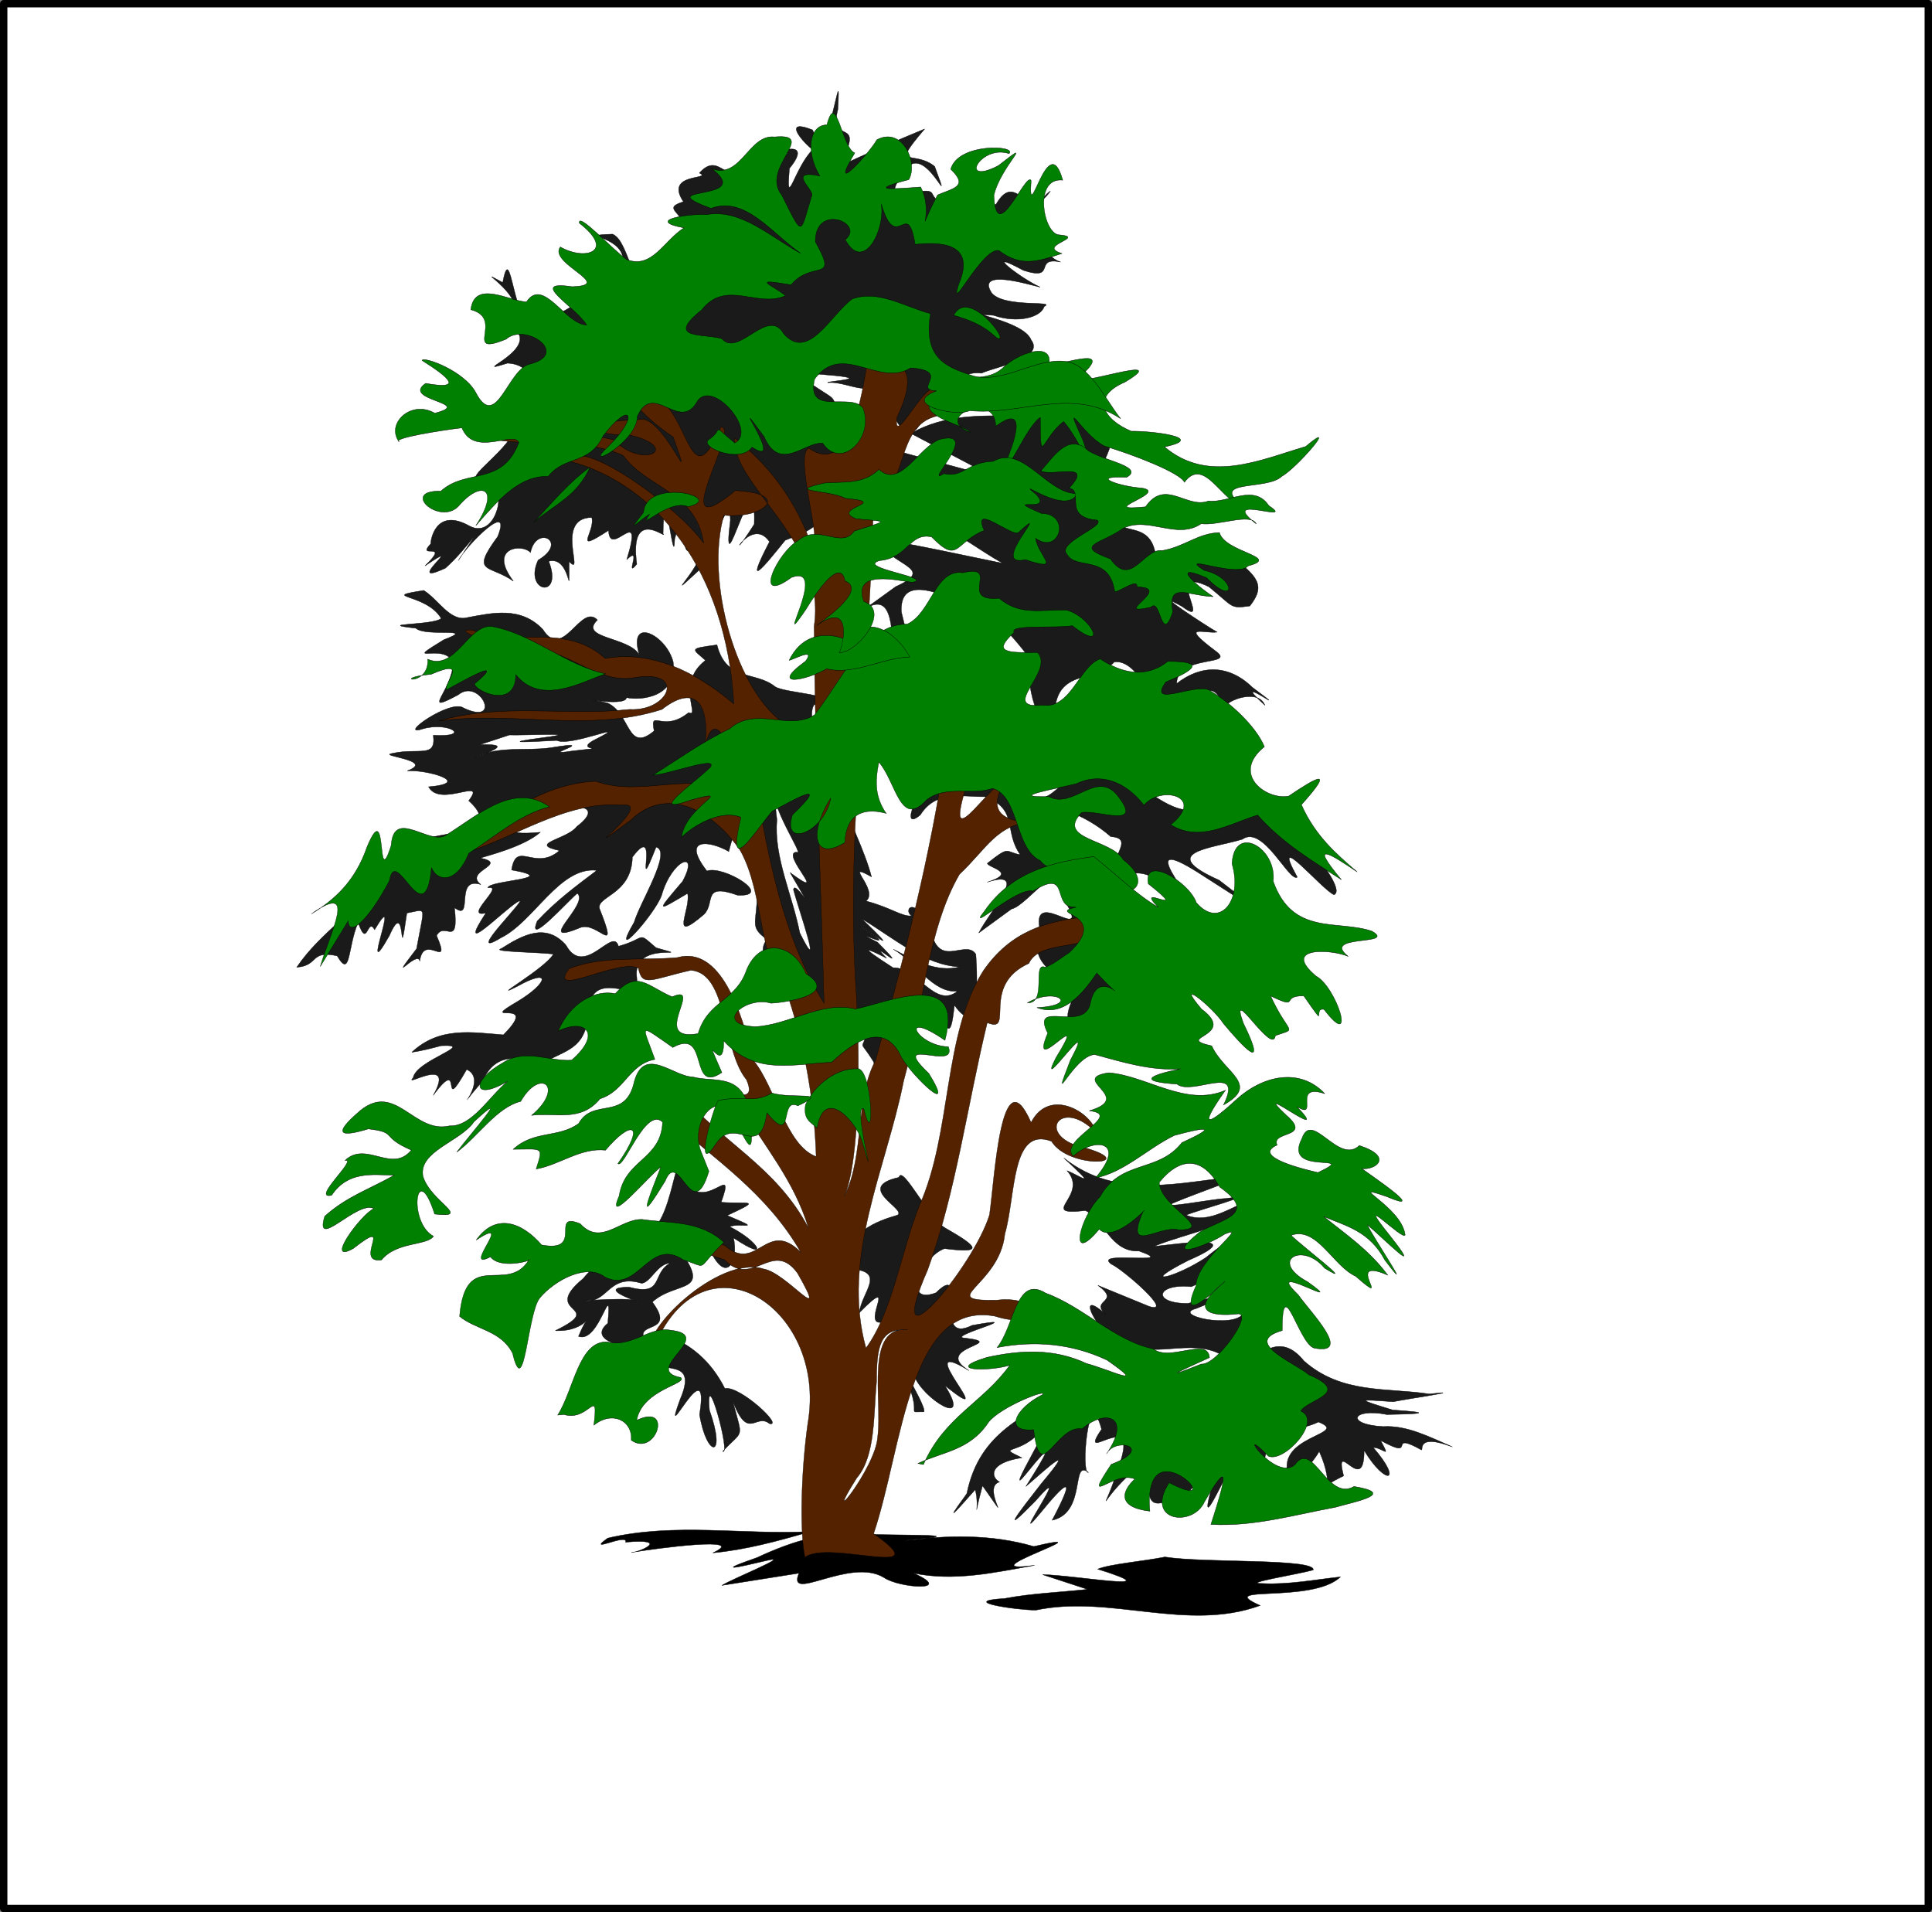
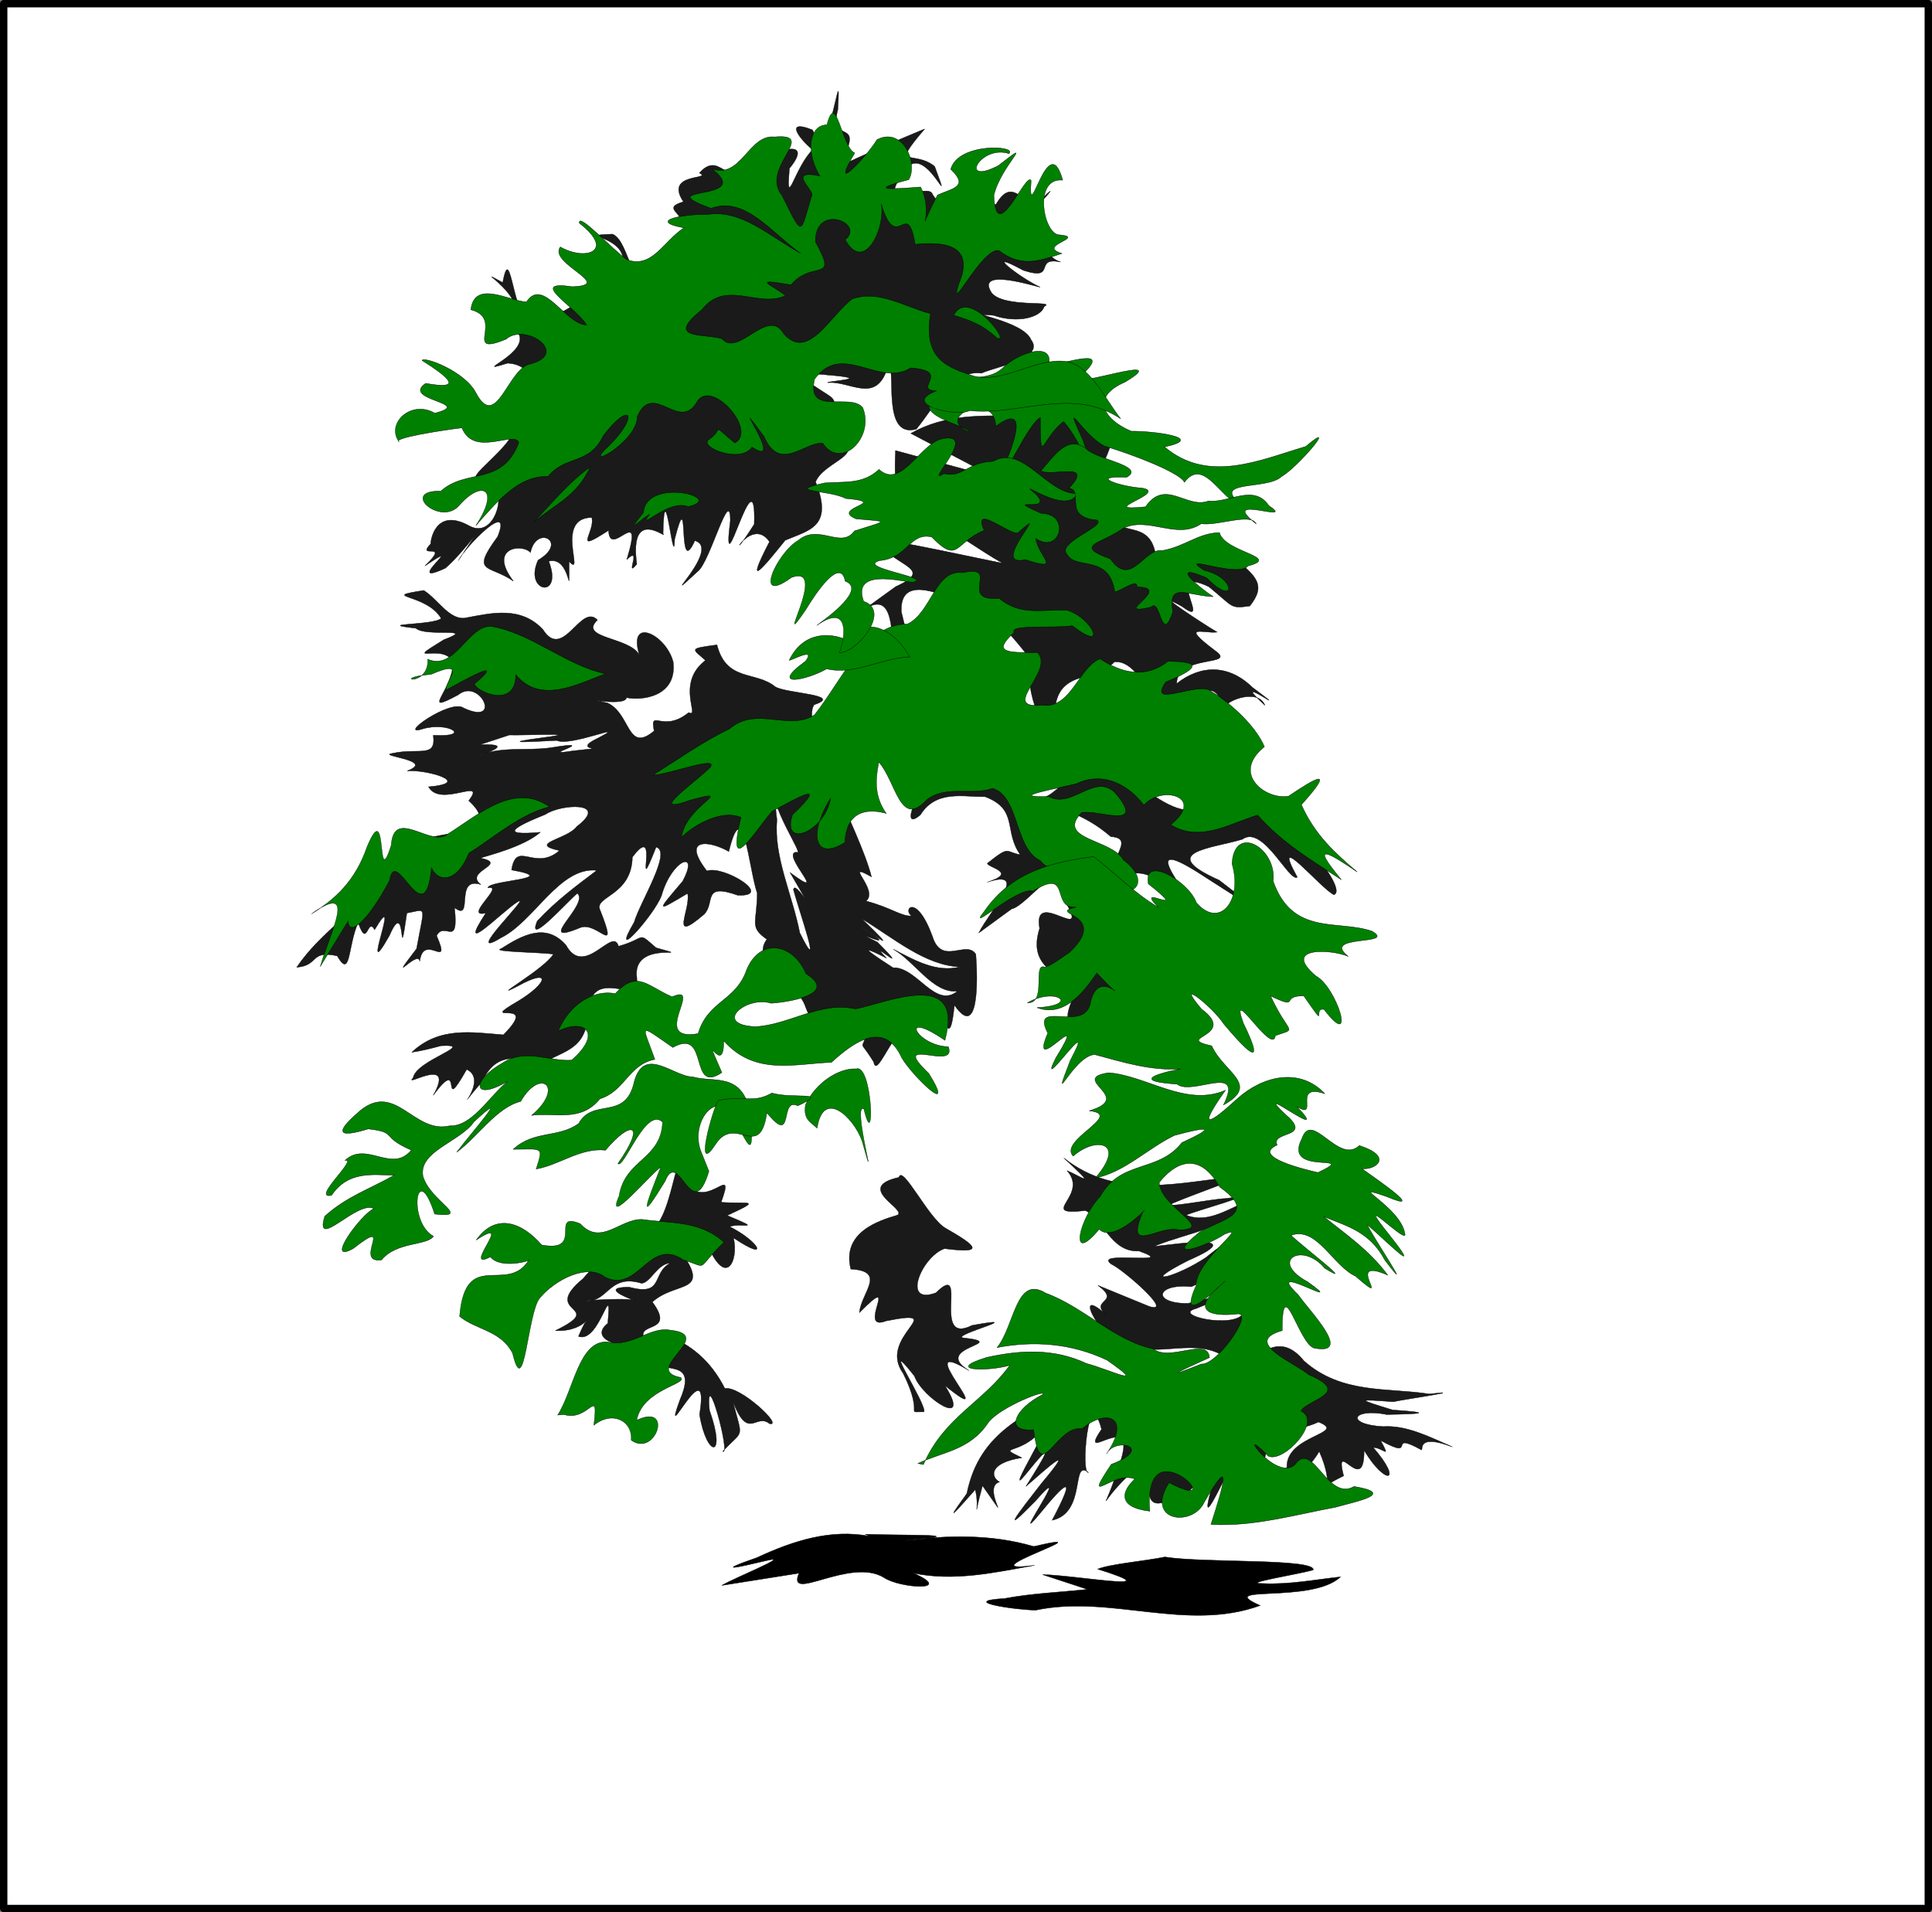
<svg xmlns="http://www.w3.org/2000/svg" width="784.858" height="776.777">
  <rect width="100%" height="100%" fill="#808080" stroke="none" />
  <defs>
    <clipPath id="clipPath4853">
      <rect fill="#ffff00" fill-rule="evenodd" stroke-width="3" stroke-linecap="round" stroke-linejoin="round" stroke-miterlimit="4" stroke-dashoffset="0" id="rect4855" y="23.205" x="22.838" height="715.188" width="719.229" />
    </clipPath>
  </defs>
  <g>
    <title>Layer 1</title>
    <rect fill="#ffffff" fill-rule="evenodd" stroke="#000000" stroke-width="3" stroke-linecap="round" stroke-linejoin="round" stroke-miterlimit="4" stroke-dashoffset="0" id="rect2412" y="1.5" x="1.5" height="773.777" width="781.858" />
    <g display="inline" id="layer2">
      <g display="inline" id="g2859" transform="matrix(0.687, 0, 0, 1.002, 444.176, 218.219)">
        <g id="g3341">
          <g fill="#1a1a1a" id="g3495" transform="matrix(1.258, -0.08, 0.08, 1.258, -137.909, 157.345)">
            <g fill="#1a1a1a" id="g3473">
              <path fill="#1a1a1a" fill-rule="evenodd" stroke="#000000" stroke-width="0.125" marker-start="none" marker-mid="none" marker-end="none" stroke-miterlimit="4" stroke-dashoffset="0" id="path3471" d="m103.989,122.675c10.805,6.295 -4.604,4.306 3.131,9.56c-16.919,-11.827 -0.327,11.159 8.959,10.12c14.968,5.779 32.635,-0.721 47.003,7.593c4.24,-5.534 26.744,-22.324 8.43,-13.959c-5.013,4.767 -34.028,-1.623 -21.986,-2.994c19.809,-4.076 11.019,-3.468 -3.823,-1.869c-16.989,-1.028 -14.481,-7.464 1.909,-5.28c10.739,-1.713 34.194,-21.779 7.482,-8.918c-14.679,5.634 -33.036,7.295 -8.375,0.42c35.817,-8.23 -21.196,-4.848 -15.107,-5.684c16.142,-3.403 33.206,-3.226 47.632,-12.224c-10.852,1.606 -21.651,7.131 -32.577,3.283c5.777,-1.325 35.997,-4.874 19.134,-4.138c-5.909,-0.361 -34.987,1.802 -23.298,-0.476c6.085,-1.412 37.83,-7.11 29.592,-6.221c-27.489,-0.065 -56.929,4.273 -81.492,-11.135c15.621,11.333 7.968,6.515 1.226,4.158c10.141,8.819 -15.458,13.659 7.796,13.355c8.123,3.029 10.882,14.222 24.231,14.569c19.709,6.123 -22.307,-1.757 -13.164,3.398c5.567,2.174 28.652,18.024 16.858,14.708c-7.854,-2.756 -15.709,-5.512 -23.563,-8.268z" />
              <g fill="#1a1a1a" id="g3451">
                <path fill="#1a1a1a" fill-rule="evenodd" stroke="#000000" stroke-width="0.125" marker-start="none" marker-mid="none" marker-end="none" stroke-miterlimit="4" stroke-dashoffset="0" id="path3443" d="m38.329,185.557c7.374,-20.109 30.161,-22.841 47.477,-30.305c27.415,5.338 55.704,3.914 82.96,-0.338c10.068,-6.625 20.128,-11.492 30.115,-1.875c16.979,11.858 38.321,10.985 57.972,14.335c19.401,-0.214 -10.396,0.912 -17.046,1.408c-16.768,-1.887 -17.032,-2.007 -0.457,2.633c19.768,2.173 13.13,2.119 -2.789,1.282c-16.091,-3.242 -19.818,1.936 -1.966,3.771c11.19,0.218 21.669,4.774 32.029,8.583c-16.105,-5.319 -13.736,-0.079 -14.505,0.061c-16.595,-7.551 -1.377,3.658 -18.971,-4.272c4.53,6.563 1.282,2.505 -3.638,2.014c13.7,12.328 4.927,12.679 -4.302,0.682c-0.71,15.162 -14.038,-5.682 -10.102,7.576c-12.625,3.193 -3.926,3.825 -10.937,-8.586c-4.508,5.158 -28.305,19.303 -15.469,4.141c0.081,-10.414 29.576,-8.952 15.697,-13.613c-10.389,2.898 -25.838,-0.365 -26.602,14.254c-6.771,8.159 -24.166,12.034 -13.753,-4.094c-5.838,5.923 -19.38,24.586 -9.977,5.695c3.493,-11.504 -15.669,9.881 -23.779,5.329c-15.759,2.19 4.27,-20.075 -16.652,-9.258c-14.17,8.127 -12.222,12.202 -3.398,-3.938c11.385,-19.082 -20.687,-0.433 -7.51,-12.101c-5.148,-16.105 -10.77,14.174 -7.031,13.442c-7.994,-4.938 -1.476,12.904 -17.969,14.285c12.978,-14.8 7.059,-11.838 -5.764,-2.387c-16.211,11.761 19.027,-18.476 -1.781,-4.209c-18.301,11.162 -7.617,2.89 3.258,-5.512c17.538,-12.555 4.076,-5.376 -7.309,0.481c10.853,-10.302 14.842,-14.879 -0.068,-3.745c-11.451,8.399 17.584,-19.98 8.618,-13.858c-10.76,7.733 -22.133,3.34 -9.894,8.266c-15.568,0.665 -14.944,5.243 -10.948,7.11c-8.943,1.198 7.022,17.267 -7.989,0.713c-5.811,12.188 -1.581,7.293 -3.498,1.033c-6.922,4.647 -16.832,11.582 -5.154,1.989l1.135,-0.993z" />
                <g fill="#1a1a1a" id="g3427">
                  <g fill="#1a1a1a" id="g3410">
                    <path fill="#1a1a1a" fill-rule="evenodd" stroke="#000000" stroke-width="0.125" marker-start="none" marker-mid="none" marker-end="none" stroke-miterlimit="4" stroke-dashoffset="0" id="path3408" d="m55.371,5.968c5.933,-7.011 25.401,-19.322 4.999,-16.022c14.781,-2.231 0.572,-4.651 0.423,-6.048c11.168,-5.169 8.375,-3.156 15.628,-1.766c-7.516,-8.162 0.235,-14.568 -15.315,-19.699c-10.02,-0.501 -22.664,-3.799 -30.645,3.905c-12.768,6.361 4.687,-15.983 13.324,-12.772c10.126,-5.143 22.639,2.047 30.898,6.95c2.963,11.527 9.998,19.416 20.372,24.882c7.638,7.22 19.469,16.016 11.601,27.196c-8.184,9.79 26.28,16.616 11.875,19.904c-7.929,-0.082 -31.456,12.126 -20.217,-3.058c-1.421,-8.093 -21.837,-9.333 -14.379,-23.099c-2.824,-14.102 25.518,8.521 11.437,-9.303c2.527,-16.044 -16.169,1.583 -24.157,2.22c-5.281,2.236 -10.562,4.472 -15.843,6.708z" />
                    <g fill="#1a1a1a" id="g3397">
                      <g fill="#1a1a1a" id="g3386">
                        <path fill="#1a1a1a" fill-rule="evenodd" stroke="#000000" stroke-width="0.125" marker-start="none" marker-mid="none" marker-end="none" stroke-miterlimit="4" stroke-dashoffset="0" id="path3384" d="m2.469,-98.8c13.401,-6.54 18.637,-5.102 18.478,9.387c12.952,16.649 8.291,2.388 4.774,-9.867c-0.266,-12.137 18.188,-4.543 25.634,-2.569c13.494,2.582 24.633,12.023 33.947,21.738c-4.637,7.927 6.041,31.587 10.453,15.928c3.05,-12.07 19.69,-6.807 28.608,-12.786c10.435,-0.19 16.185,13.342 23.708,16.407c12.886,6.921 18.956,-13.958 26.941,1.503c1.216,-2.293 16.156,-5.221 18.972,0.503c-18.096,-13.062 16.241,6.809 -5.493,-6.13c-10.496,-8.037 -23.538,-8.909 -35.375,-3.477c0.821,-9.541 28.947,-3.608 18.776,-9.347c-16.758,-10.05 -4.85,-5.784 1.168,-5.972c-5.247,-2.455 -30.946,-16.118 -15.855,-9.287c14.457,8.584 -8.781,-14.261 12.95,-5.524c11.475,7.381 9.307,7.685 18.824,7.392c8.075,-6.207 4.119,-9.217 -7.952,-16.793c-10.718,-7.11 -24.977,1.237 -35.186,-2.701c-2.386,-13.206 -22.531,-4.509 -21.648,-18.201c-13.474,-9.713 14.476,-18.586 -2.691,-24.922c-10.118,-8.207 -25.241,-2.739 -37.512,-5.276c-16.879,-1.2 -33.786,-2.782 -50.205,2.419c12.795,5.556 25.59,11.112 38.386,16.668c-15.321,-3.872 -30.641,-7.745 -45.962,-11.617c-1.643,12.336 -0.992,23.019 14.011,23.358c11.911,3.929 22.586,10.841 33.971,16.038c-19.341,-3.974 -38.625,-8.24 -58.084,-11.617c4.484,9.139 27.894,10.989 7.463,15.9c-7.033,2.949 -14.067,5.899 -21.1,8.848z" />
                        <g fill="#1a1a1a" id="g3377">
                          <g fill="#1a1a1a" id="g3301">
                            <path fill="#1a1a1a" fill-rule="evenodd" stroke="#000000" stroke-width="0.125" marker-start="none" marker-mid="none" marker-end="none" stroke-miterlimit="4" stroke-dashoffset="0" id="path3266" d="m-197.477,-120.47c-21.643,0.963 1.188,0.925 7.583,9.503c-3.7,2.063 -32.398,-0.484 -12.07,2.375c4.416,3.222 29.319,1.393 12.821,4.559c-21.137,7.363 0.445,0.525 3.929,7.627c-0.864,9.09 -16.793,15.963 1.766,10.452c10.478,-5.005 20.237,11.479 2.279,4.421c-5.835,-3.501 -32.166,7.376 -19.738,5.477c12.286,-1.747 23.579,4.269 4.932,2.358c0.902,7.59 -6.857,3.501 -19.422,4.586c-8.034,0.279 20.39,3.433 6.529,6.059c9.178,0.105 30.807,5.827 9.643,5.763c5.048,7.194 27.698,-1.716 18.521,5.634c10.879,7.915 1.641,9.473 -12.63,10.234c-11.357,0.604 -22.235,2.392 -30.282,11.193c-12.16,11.31 -28.719,16.015 -41.018,26.915c10.607,0.153 6.423,-5.212 19.155,-2.448c5.995,7.972 5.006,-2.434 10.501,-10.052c3.843,9.022 4.407,-1.754 7.582,2.783c14.525,-14.766 -9.194,19.399 6.843,2.287c9.217,-12.807 3.087,13.082 8.606,-6.684c9.555,-0.56 8.524,-2.426 3.785,11.752c-15.455,12.204 0.778,-0.059 1.245,4.144c2.376,-9.478 15.027,4.354 8.424,-7.743c4.077,-4.701 10.222,5.052 8.965,-8.456c8.953,5.359 0.302,-10.251 12.769,-6.646c-7.933,-4.876 13.974,-5.633 0.316,-8.521c2.939,-0.515 20.476,-2.281 28.59,-6.479c-20.056,-0.029 -11.717,-2.552 2.896,-5.626c7.045,-2.822 30.54,-2.387 14.26,4.907c-4.704,3.823 -23.566,3.953 -8.537,7.157c-12.01,6.165 -19.985,-4.855 -22.844,4.793c23.952,4.476 -11.196,2.598 -11.441,5.036c8.47,-0.573 -12.556,9.037 -1.46,8.014c-15.408,14.171 7.572,0.043 14.985,-2.61c7.916,-2.703 -27.68,17.647 -8.489,11.033c15.933,-4.2 28.949,-21.249 46.348,-18.798c-10.054,4.432 -19.459,8.417 -28.975,14.503c-5.703,8.262 14.553,-5.372 19.35,-7.722c5.707,3.925 -21.927,16.007 0.688,11.094c8.123,-1.665 17.587,11.093 9.656,-5c-2.861,-4.703 15.059,-3.572 16.171,-16.051c14.405,-11.629 -1.08,16.173 11.329,-2.543c7.444,1.935 -8.681,17.187 -11.85,23.494c-13.07,13.449 9.872,-1.907 13.438,-7.846c5.546,-11.32 18.956,-13.756 10.064,-3.836c-13.13,9.259 -12.993,9.054 2.099,4.005c1.373,5.19 -10.06,16.021 7.387,7.159c5.583,-3.414 -0.501,-10.243 16.045,-5.092c17.52,1.628 -6.142,-10.168 -13.902,-8.682c-11.513,-11.62 1.788,-9.765 10.657,-5.609c8.014,-18.676 8.891,5.767 12.418,14.205c-0.701,9.704 -4.612,10.477 3.604,15.12c-8.84,6.963 13.275,14.32 16.673,22.775c6.119,13.449 18.828,5.425 29.615,3.662c-2.671,15.978 -7.194,5.591 1.194,16.09c1.258,6.57 12.005,-14.414 22.766,-11.98c11.492,-11.456 11.881,15.699 16.229,-3.81c10.762,12.09 11.462,-7.513 11.062,-15.719c-4.217,-5.079 -16.281,2.953 -20,-7.125c-6.644,-14.519 -13.67,-9.376 -9.263,-7.129c-4.484,0.112 -9.778,-3.361 -21.081,-6.09c6.605,-3.165 -10.483,-13.91 3.062,-7.625c-4.631,-15.71 -30.721,-50.393 -23.331,-56.952c14.418,-2.305 -12.839,-4.393 -17.851,-6.902c-8.875,-5.75 -22.728,-2.938 -26.418,-15.188c-13.74,0.386 -11.625,0.44 -5.705,4.623c-14.764,6.537 -3.312,18.516 -8.962,16.257c-12.563,6.044 -18.249,-2.753 -16.544,4.859c-13.218,6.58 -10.454,-6.359 -21.372,-10.392c-19.471,-3.953 8.401,2.262 9.183,-1.124c6.624,1.442 23.785,1.384 22.557,-10.028c-2.722,-9.085 -20.589,-16.194 -15.714,-3.247c-4.091,-6.123 -28.352,-7.079 -18.906,-12.5c-7.514,-6.061 -16.917,12.324 -25.719,1.438c-9.845,-8.181 -23.476,-6.828 -35.183,-6.078c-8.042,0.94 -13.183,-6.709 -19.817,-10.016zm37.125,48.938c6.921,0.63 35.963,1.389 15.779,1.859c-21.592,0.591 -6.744,0.938 6.298,1.297c6.108,2.542 35.626,-4.15 19.46,0.457c-14.978,3.865 9.675,3.093 -12.302,3.394c-18.132,0.85 15.563,-2.93 -10.377,-1.664c-11.829,0.35 -23.564,-2.199 -35.265,0.719c18.585,-3.024 8.108,-3.49 2.511,-3.852c4.632,-0.737 9.264,-1.473 13.896,-2.21zm122.156,21.438c-2.622,9.178 14.224,26.488 9.777,24.726c-7.628,-0.18 15.532,17.533 -3.34,6.337c12.843,17.371 2.044,2.08 1.249,5.631c1.987,6.405 12.478,30.473 2.108,14.044c-2.695,-12.384 -10.714,-25.22 -8.388,-36.911c-0.469,-4.609 -0.938,-9.218 -1.407,-13.827zm39.094,48.031c14.469,7.111 28.64,16.877 45,18.375c-11.105,1.227 -20.956,-3.37 -30.875,-7.656c9.919,4.608 17.839,15.599 29.281,15.344c-10.88,5.302 -18.497,-8.984 -29.759,-9.4c-17.126,-8.899 -11.317,-6.836 -2.862,-3.273c-10.083,-8.115 13.225,8.114 -3.889,-5.365c-18.21,-7.57 15.837,6.11 -7.995,-5.569c6.204,2.334 19.779,11.703 1.098,-2.455z" />
                            <path fill="#1a1a1a" fill-rule="evenodd" stroke="#000000" stroke-width="0.125" marker-start="none" marker-mid="none" marker-end="none" stroke-miterlimit="4" stroke-dashoffset="0" id="path3277" d="m-108.634,95.405c-10.776,1.55 -21.044,4.352 -28.298,9.755c-21.349,10.355 11.33,9.125 -14.015,15.87c16.118,1.492 17.356,-7.124 10.686,2.521c9.865,3.163 17.051,-19.04 13.979,-3.322c-12.137,5.713 16.332,10.626 17.058,6.499c-4.687,-6.48 14.996,-0.775 4.246,-12.01c11.69,-6.231 28.196,-0.55 14.034,-15.69c-3.594,-5.084 -12.201,-2.119 -17.691,-3.623zm13,7.312c-9.397,2.677 -3.498,10.663 -19.844,6.562c-21.255,-1.345 19.329,9.322 1.906,4.312c-6.153,-1.353 -32.031,-1.379 -20.428,-1.125c8.621,-0.137 10.365,-7.975 24.385,-4.072c4.399,-0.014 7.665,-5.823 13.98,-5.678z" />
                            <path fill="#1a1a1a" fill-rule="evenodd" stroke="#000000" stroke-width="0.125" marker-start="none" marker-mid="none" marker-end="none" stroke-miterlimit="4" stroke-dashoffset="0" id="path3264" d="m-212.486,27.397c13.521,-7.489 28.666,-4.565 43.214,-2.857c18.961,-11.401 -13.548,-3.428 7.5,-10.357c14.557,-4.951 16.491,-9.938 0.057,-4.822c-14.795,4.118 13.257,-4.784 17.5,-9.23c-4.902,-0.935 -29.657,-2.641 -24.371,-3.298c10.209,-3.704 21.493,-7.177 30.473,0.788c7.937,11.365 22.384,-4.834 24.555,1.92c13.733,-1.736 8.663,-4.46 17.566,1.602c20.573,5.431 -11.431,-3.901 -9.625,9.152c0.498,9.463 -19.252,-5.015 -23.329,8.174c-0.953,12.309 -9.556,12.589 -20.537,15.698c-10.257,-0.143 -22.343,-6.195 -30.61,4.718c-18.134,12.467 4.082,0.082 -7.036,-4.345c-14.362,15.267 -0.403,-5.598 -16.223,7.343c11.686,-12.589 -14.313,-3.103 -9.048,-6.239c1.789,-5.596 30.797,-8.964 13.793,-9.471c-4.616,0.549 -9.231,1.061 -13.879,1.225z" />
                          </g>
                          <path fill="#1a1a1a" fill-rule="evenodd" stroke="#000000" stroke-width="0.125" marker-start="none" marker-mid="none" marker-end="none" stroke-miterlimit="4" stroke-dashoffset="0" id="path3375" d="m-66.058,-220.818c3.026,-13.367 -14.789,-14.685 -1.923,-16.693c-8.708,-10.076 14.57,-6.026 8.061,-8.751c10.024,-6.65 12.284,5.321 24.582,1.119c5.932,-5.692 31.782,-10.233 17.702,0.092c-2.623,14.101 2.252,-0.067 11.252,-5.328c-3.84,-2.15 -14.419,-11.317 0.314,-6.331c7.255,13.474 15.222,-25.856 12.302,-5.834c-5.411,12.071 13.967,2.232 -0.743,18.356c12.92,-3.226 27.362,-6.557 40.951,-9.485c-17.316,12.256 -5.465,6.22 3.942,12.327c8.542,18.453 -4.518,-9.816 -14.336,0.852c-15.071,12.048 9.422,4.393 12.464,7.592c5.374,8.182 20.416,6.3 29.774,5.569c10.527,-10.94 13.981,7.518 25.764,-2.656c-11.406,4.212 -7.317,20.187 3.361,23.068c-12.851,-2.695 -1.822,6.155 -17.699,1.534c-19.429,-8.685 -1.336,2.575 7.587,5.914c-5.083,-1.111 -29.557,-7.982 -22.911,0.309c5.057,5.347 30.583,4.424 24.438,6.009c-1.818,3.416 -12.773,4.723 -23.878,1.355c-15.55,-1.898 13.878,2.55 17.031,8.986c6.288,6.408 -17.111,7.511 -23.914,9.217c-13.454,-2.088 -21.811,8.804 -31.622,15.996c-16.425,2.085 -8.321,-18.914 -11.611,-21.86c-5.924,13.495 -18.259,4.237 -28.981,4.32c-0.051,-0.579 22.862,0.232 -0.003,-2.493c-17.526,-2.386 -12.845,-0.211 0.01,6.489c11.631,5.809 -17.422,9.07 -21.184,1.529c-11.908,-8.297 -20.203,-13.04 -7.734,2.644c3.694,14.487 18.991,5.481 28.96,8.862c20.518,7.101 -3.327,7.746 -7.698,14.467c7.468,14.961 -3.864,15.228 -15.408,17.822c-10.475,7.828 -20.794,15.503 -7.422,0.004c-8.558,-9.747 -22.949,9.368 -6.786,-6.071c2.689,-24.641 -17.319,22.895 -11.114,-1.921c0.664,-11.445 -10.323,12.714 -16.206,15.332c-22.168,12.104 12.043,-6.546 -0.8,-9.909c-9.513,12.669 -0.854,-20.272 -9.413,-1.058c-1.097,11.227 -3.346,-23.321 -5.324,-2.131c2.551,2.492 -15.392,-10.247 -12.917,8.993c-6.298,4.635 3.224,-6.278 -4.624,-1.739c9.605,-18.367 -7.998,-0.372 -7.931,-9.914c-17.841,6.605 -6.18,0.267 -7.59,-4.65c-17.626,-1.065 -4.219,19.475 -11.468,13.456c-1.061,14.955 1.409,-1.982 -9.56,-0.705c6.283,12.811 -12.601,9.285 -4.984,-0.645c14.82,-4.92 -0.037,-11.623 -3.372,-2.685c-3.786,-3.254 -19.882,-2.902 -8.625,8.648c-11.058,-6.17 -20.15,-3.453 -6.428,-14.74c7.879,-11.775 -14.816,1.926 -18.929,6.526c16.078,-14.643 4.988,-3.778 -6.118,2.015c-21.542,5.403 12.273,-9.748 -9.597,-1.3c13.07,-7.534 -4.501,-2.168 3.158,-6.901c-0.165,-0.618 2.668,-11.902 18.628,-4.528c13.209,5.75 20.672,-14.885 6.251,-14.827c-10.374,-0.081 15.395,-8.708 17.671,-16.416c11.231,-7.273 11.551,-18.562 -2.894,-19.941c-20.823,3.036 18.683,-3.812 2.14,-11.78c12.75,-7.97 -19.773,-21.786 -2.761,-14.239c4.94,-14.613 3.808,15.535 14,13.633c13.477,-0.631 25.918,-7.677 38.808,-11.429c15.824,-13.142 -22.279,-15.209 -0.428,-14.471c8.206,2.732 7.421,21.36 21.143,19.471c5.874,-2.794 12.217,-4.307 14.643,-11.071z" />
                        </g>
                      </g>
                      <path fill="#1a1a1a" fill-rule="evenodd" stroke="#000000" stroke-width="0.125" marker-start="none" marker-mid="none" marker-end="none" stroke-miterlimit="4" stroke-dashoffset="0" id="path3395" d="m-109.629,92.039c17.391,4.253 18.8,-38.438 23.958,-13.454c9.129,7.701 22.634,-6.397 14.936,6.18c12.989,1.458 19.671,0.101 2.534,4.416c17.498,6.238 6.086,2.549 0.948,3.66c13.446,5.58 18.653,12.915 1.565,3.7c2.198,7.267 -4.671,16.436 -12.68,0.719c-4.512,-10.95 -20.769,-2.636 -30.381,-5.221l-0.88,0z" />
                    </g>
                  </g>
                  <path fill="#1a1a1a" fill-rule="evenodd" stroke="#000000" stroke-width="0.125" marker-start="none" marker-mid="none" marker-end="none" stroke-miterlimit="4" stroke-dashoffset="0" id="path3423" d="m-98.547,125.958c10.543,3.599 19.616,9.174 25.759,18.688c7.124,-0.535 27.012,14.119 20.161,12.599c-6.122,-3.934 -10.254,5.015 -16.626,-8.053c3.866,12.67 4.555,8.892 -5.809,15.563c3.843,1.856 -6.41,-29.565 -5.366,-13.578c7.179,16.339 -2.348,15.127 -4.766,1.067c6.704,-22.023 -19.514,11.787 -8.757,-5.467c11.742,-16.253 -19.439,-4.872 -5.704,-18.805l0.89,-1.618l0.218,-0.396z" />
                  <path fill="#1a1a1a" fill-rule="evenodd" stroke="#000000" stroke-width="0.125" marker-start="none" marker-mid="none" marker-end="none" stroke-miterlimit="4" stroke-dashoffset="0" id="path3425" d="m-11.421,110.049c-3.565,-12.085 14.203,-14.707 22.963,-15.91c4.723,-1.647 -19.899,-10.171 1.436,-12.073c1.938,-4.158 13.055,14.071 20.735,17.655c15.277,7.133 17.519,9.342 -0.819,6.551c-10.923,1.905 -21.41,17.106 -4.907,13.936c16.533,-9.733 -3.758,17.042 16.229,11.542c28.08,-1.676 -9.418,2.374 -4.592,3.71c23.309,3.282 -15.459,1.861 2.24,10.703c-28.319,-14.116 15.742,21.527 -11.617,4.041c12.36,15.19 -10.708,3.562 -14.088,-3.978c-16.048,-15.655 5.473,9.741 3.811,11.824c-9.492,-0.696 0.319,1.843 -8.992,-12.974c-11.767,-12.628 24.189,-19.587 -6.903,-17.33c-14.577,2.897 8.577,-16.044 -12.337,-3.457c1.167,-6.29 13.911,-12.5 -3.16,-14.239z" />
                </g>
              </g>
            </g>
            <path fill="#1a1a1a" fill-rule="evenodd" stroke="#000000" stroke-width="0.125" marker-start="none" marker-mid="none" marker-end="none" stroke-miterlimit="4" stroke-dashoffset="0" id="path3493" d="m76.21,-36.676c15.049,3.47 30.116,6.832 42.933,15.678c14.884,1.505 -11.384,11.022 10.997,12.459c12.61,0.521 21.033,12.299 31.428,18.329c-6.874,-9.698 -31.018,-31.217 -2.628,-16.857c14.918,7.627 37.945,20.185 10.046,3.283c-29.217,-11.016 -2.471,-10.415 11.741,-12.462c9.931,-4.18 21.007,15.344 24.917,13.804c-12.096,-17.134 11.354,4.851 16.817,6.739c6.414,-1.178 -14.903,-21.643 -25.651,-26.642c-11.75,-6.684 -27.226,-2.063 -40.48,-4.802c-13.399,-1.172 -23.648,-12.72 -37.533,-13.722c-12.186,-8.759 -19.664,3.213 -30.101,5.363c-4.162,-0.39 -8.324,-0.78 -12.486,-1.171z" />
          </g>
          <g fill="#000000" id="g3529" transform="matrix(1.258, -0.08, 0.08, 1.258, -137.909, 157.345)">
            <g fill="#000000" id="g3523">
              <path fill="#000000" fill-rule="evenodd" stroke="#000000" stroke-width="0.125" marker-start="none" marker-mid="none" marker-end="none" stroke-miterlimit="4" stroke-dashoffset="0" id="path3521" d="m-9.986,195.611c19.758,1.704 52.832,3.224 17.938,3.213c20.133,-0.485 40.824,0.405 60.634,5.716c38.142,-3.594 -34.578,7.106 0,6.071c-18.985,1.153 -37.989,2.827 -56.786,-1.071c19.328,7.266 -7.062,4.407 -14.046,0.494c-15.404,-7.593 -46.274,5.466 -39.637,-3.901c-12.105,0.54 -24.211,1.081 -36.316,1.621c5.202,-1.872 33.949,-7.835 21.633,-6.664c-14.352,1.418 -25.092,2.322 -4.666,-1.206c17.504,-4.398 35.106,-6.999 53.033,-3.559l-1.712,-0.685l-0.074,-0.03z" />
-               <path fill="#000000" fill-rule="evenodd" stroke="#000000" stroke-width="0.125" marker-start="none" marker-mid="none" marker-end="none" stroke-miterlimit="4" stroke-dashoffset="0" id="path3519" d="m-130.701,189.182c31.794,-3.062 63.252,3.019 95,3.929c-15.297,2.064 -30.61,3.938 -46.071,3.929c17.564,-4.361 -26.127,-3.144 -38.126,-2.56c3.735,0.231 19.056,-3.416 -2.543,-3.466c1.651,-3.022 -19.412,2.767 -8.259,-1.83z" />
            </g>
            <path fill="#000000" fill-rule="evenodd" stroke="#000000" stroke-width="0.125" marker-start="none" marker-mid="none" marker-end="none" stroke-miterlimit="4" stroke-dashoffset="0" id="path3527" d="m72.169,213.842c15.026,1.096 61.434,9.9 25.9,-0.132c5.828,-1.266 21.914,-1.152 31.679,-1.889c18.165,3.163 70.243,4.891 69.241,8.56c-6.245,0.935 -35.165,2.187 -23.819,2.876c12.112,1.159 24.263,0.31 36.4,0.18c-13.8,7.866 -60.051,-1.429 -38.195,6.795c-35.011,6.382 -69.829,-8.005 -105.057,-5.2c-8.457,-0.504 -37.153,-5.173 -14.395,-4.659c12.968,-0.851 25.969,-0.329 38.954,-0.471c-6.903,-2.02 -13.805,-4.041 -20.708,-6.061z" />
          </g>
-           <path fill="#552200" fill-rule="evenodd" stroke="#000000" stroke-width="0.158" marker-start="none" marker-mid="none" marker-end="none" stroke-miterlimit="4" stroke-dashoffset="0" id="path2238" d="m-134.176,-68.797c-4.008,17.242 -12.015,43.307 -34.156,32.644c-8.598,3.022 7.988,38.002 2.466,40.95c-10.096,-20.345 -26.579,-34.281 -46.229,-45.037c-1.945,19.391 54.544,41.232 46.942,76.365c0.53,51.016 3.917,101.89 5.913,152.81c-26.947,-29.185 -36.544,-69.918 -44.512,-107.852c12.057,0.731 48.604,13.458 22.344,-4.933c-29.707,-12.745 -48.274,-58.6 -37.08,-85.061c23.317,1.659 40.817,-8.853 6.802,-9.999c-43.193,24.328 3.582,-25.812 -8.547,-25.769c-17.602,27.963 -18.362,-1.831 -35.607,-10.88c-31.01,-7.029 -10.013,6.934 7.419,15.003c14.371,27.633 -7.034,-11.527 -21.209,-6.961c-27.463,-0.005 -35.447,5.905 -3.543,6.255c29.98,5.319 6.261,13.81 -10.36,1.782c-28.522,-4.449 -57.799,-4.594 -86.603,-3.148c30.177,8.209 62.661,0.592 92.074,9.489c14.165,13.402 43.233,14.766 47.599,35.514c-16.855,-15.842 -73.839,-43.506 -79.764,-33.257c51.27,9.173 93.193,44.12 97.645,98.475c-23.028,-13.359 -49.114,-21.725 -76.131,-18.45c-23.48,-14.605 -52.692,-4.515 -78.738,-11.524c-16.786,-0.603 27.557,9.774 38.05,7.774c20.086,1.168 37.364,14.311 58.379,11.515c30.538,-3.373 20.121,13.844 -3.238,12.92c-37.583,2.794 -76.082,-2.825 -113.021,4.725c43.891,-4.267 89.163,4.792 132.178,-4.749c21.012,-11.232 29.17,-1.031 24.939,17.496c4.172,-20.413 18.001,-4.712 18.959,16.878c-26.862,-10.101 -55.37,1.54 -82.949,-5.228c-29.089,0.808 -56.736,12.758 -80.101,29.643c32.031,-6.47 61.857,-21.837 95.375,-19.943c21.716,-1.902 -34.005,25.733 5.193,6.165c21.185,-14.33 48.51,-4.102 64.811,12.113c14.471,17.681 10.358,44.16 28.753,60.141c9.64,20.326 15.086,41.516 16.19,64.062c-17.962,-4.601 -23.86,-27.968 -37.112,-39.041c-6.965,-20.045 -19.571,-46.481 -44.956,-41.655c-21.04,1.326 -44.319,-0.897 -64.04,4.485c-13.396,12.609 29.385,-4.371 41.011,-0.181c2.121,7.809 7.677,4.474 30.986,0.82c22.195,1.206 18.248,32.165 32.892,44.364c11.138,17.297 -41.819,-9.16 -3.126,11.054c13.641,16.052 31.108,29.498 39.833,49.138c-19.113,-25.101 -52.116,-35.067 -76.249,-55.061c-20.425,-18.932 -31.357,-3.15 -6.69,10.241c26.863,16.852 57.822,30.077 78.433,54.658c-20.287,-14.088 -26.081,8.821 -44.994,-2.831c-29.432,-7.128 -29.039,-0.33 -0.235,5.832c16.765,11.786 28.347,-8.58 43.205,5.395c19.472,23.356 -6.39,-0.31 -20.208,-1.694c-26.013,-5.858 -74.947,25.926 -66.923,35.726c27.913,-54.337 105.426,-21.213 93.243,26.863c-4.081,19.782 -4.813,44.501 -1.665,54.344c13.161,-7.355 80.487,9.617 40.586,-9.609c17.239,-34.968 20.675,-94.688 71.738,-88.181c29.014,6.313 28.901,-8.836 0.77,-6.445c-36.366,0.299 2.065,-5.853 5.094,-26.887c6.573,-15.454 3.567,-43.871 27.571,-37.575c10.227,11.449 52.526,9.396 20.675,2.842c-31.475,-4.386 -15.636,-21.581 5.695,-6.31c-2.057,-7.904 -27.468,-18.717 -38.439,-4.134c-17.858,-27.866 -21.536,22.962 -24.598,37.447c-9.488,21.286 -64.439,65.964 -36.5,22.223c16.73,-31.484 23.349,-66.754 35.194,-100.141c16.673,4.678 -4.48,-14.959 24.629,-24.057c7.515,-11.759 50.179,-2.522 32.291,-18.797c-21.952,1.891 -43.127,5.716 -59.332,21.902c-23.932,25.927 -18.422,65.724 -37.637,94.927c-11.005,18.925 -15.762,43.034 -31.676,57.967c-14.845,-36.651 12.014,-72.796 22.251,-108.231c11.197,-27.59 13.692,-61.093 33.064,-83.887c15.944,-10.197 22.933,-21.313 44.331,-20.88c17.821,-2.409 -40.301,6.303 -16.035,-18.264c-13.505,5.015 -37.913,33.283 -23.759,2.164c20.603,-19.337 -5.442,-39.077 -12.58,-13.232c-9.195,43.237 -25.04,84.88 -41.628,125.725c-12.375,15.718 -6.232,38.16 -18.41,54.992c9.474,-14.894 9.422,-59.868 6.595,-86.414c-5.653,-65.489 9.061,-129.967 10.546,-195.236c21.106,-5.605 12.587,-30.483 37.399,-34.618c5.095,-31.872 -26.93,17.224 -23.422,0.468c14.23,-20.427 1.978,-25.013 -18.059,-20.142zm24.323,390.142c-25.418,-1.631 -14.859,28.252 -17.703,43.333c-0.98,12.727 -34.229,40.441 -12.303,16.638c11.1,-8.803 9.823,-25.783 11.66,-39.112c0.075,-14.135 1.937,-21.705 18.346,-20.859z" />
          <g fill="#008000" id="g3334" transform="matrix(1.258, -0.08, 0.08, 1.258, -137.909, 157.345)">
            <path fill="#008000" fill-rule="evenodd" stroke="#000000" stroke-width="0.125" marker-start="none" marker-mid="none" marker-end="none" stroke-miterlimit="4" stroke-dashoffset="0" id="path3248" d="m56.259,-192.997c7.419,-8.872 26.742,11.229 19.749,8.582c-6.436,-4.762 -12.621,-6.643 -19.749,-8.582z" />
            <g fill="#008000" id="g3313">
              <path fill="#008000" fill-rule="evenodd" stroke="#000000" stroke-width="0.125" marker-start="none" marker-mid="none" marker-end="none" stroke-miterlimit="4" stroke-dashoffset="0" id="path3254" d="m73.684,-156.127c17.239,-7.425 7.178,7.999 1.437,15.133c2,1.804 13.113,-14.458 19.599,-16.648c-0.882,16.558 -0.145,6.909 10.784,2.02c7.194,5.783 17.156,26.007 8.69,6.586c-9.12,-15.969 -0.365,-1.905 9.956,2.493c12.663,3.363 35.152,10.891 36.696,14.01c9.778,-7.994 17.129,7.534 26.733,9.236c-15.465,-9.612 11.841,-4.077 18.951,-8.254c7.092,-2.087 28.885,-17.323 11.811,-8.856c-21.835,3.001 -46.376,9.1 -66.117,-4.104c20.742,-1.625 -5.849,-5.53 -15.218,-5.999c-13.018,-4.659 -18.319,-12.255 -1.943,-15.969c24.752,-8.361 -27.694,1.039 -20.891,-3.115c16.853,-8.944 -5.92,-4.561 -14.39,-4.627c2.894,-7.434 -13.859,-5.143 -22.063,-0.21c-9.494,4.775 -20.626,-1.494 -28.923,6.878c-18.437,4.26 11.969,10.46 12.798,12.606c-17.885,-5.739 12.48,-13.114 12.091,-1.181z" />
              <g fill="#008000" id="g3282">
                <path fill="#008000" fill-rule="evenodd" stroke="#000000" stroke-width="0.125" marker-start="none" marker-mid="none" marker-end="none" stroke-miterlimit="4" stroke-dashoffset="0" id="path3219" d="m-195.521,113.584c4.132,-22.105 22.902,-5.163 33.679,-16.15c1.893,0.319 -13.537,2.434 -18.022,-2.033c-14.349,4.121 12.986,-13.155 -6.313,-5.808c9.791,-8.309 21.938,-4.239 30.557,3.536c20.114,3.89 3.99,-10.742 18.514,-5.649c9.225,7.896 18.611,-0.42 29.004,0.436c12.727,2.121 27.023,1.932 37.84,9.759c-14.432,8.333 -6.987,7.858 -19.315,4.458c-15.773,-8.499 -21.619,9.465 -36.944,3.254c-8.192,-5.204 -23.646,-0.633 -30.989,4.632c-6.186,4.37 -9.324,33.397 -13.957,16.989c-5.003,-7.733 -16.624,-8.59 -24.054,-13.422z" />
                <path fill="#008000" fill-rule="evenodd" stroke="#000000" stroke-width="0.125" marker-start="none" marker-mid="none" marker-end="none" stroke-miterlimit="4" stroke-dashoffset="0" id="path3217" d="m-151.58,148.182c8.054,-7.678 11.405,-23.378 24.786,-21.967c11.087,2.612 20.408,-3.863 29.693,-1.898c21.748,2.981 -14.755,11.838 3.884,15.492c3.414,2.236 -18.255,2.636 -21.492,12.414c17.771,-4.6 8.15,12.568 -2.992,6.198c1.099,-6.204 -8.228,-10.151 -17.181,-5.901c3.08,-12.952 -2.149,-1.051 -13.818,-4.337l-1.843,0l-1.037,0z" />
                <path fill="#008000" fill-rule="evenodd" stroke="#000000" stroke-width="0.125" marker-start="none" marker-mid="none" marker-end="none" stroke-miterlimit="4" stroke-dashoffset="0" id="path3221" d="m-75.818,74.441c-9.048,17.349 -13.577,-8.694 -20.68,1.847c-13.061,12.86 -10.327,8.225 -1.795,-4.625c-4.991,1.95 -27.562,18.147 -20.101,8.071c3.397,-11.623 20.344,-10.316 21.869,-22.465c-7.494,-5.677 -19.086,14.051 -21.76,12.004c13.891,-11.88 7.572,-13.976 -5.514,-4.68c-11.612,-1.614 -21.767,3.35 -32.876,3.982c3.9,-7.166 3.55,-6.15 -10.308,-7.012c10.158,-5.534 21.153,-2.177 31.089,-6.274c7.397,-8.094 22.098,0.778 26.959,-11.924c5.471,-11.221 18.389,-0.357 27.444,0.313c9.961,2.568 23.128,-0.128 26.156,13.006c1.295,17.725 -2.008,9.654 -8.865,-0.425c-7.872,-7.407 -19.643,2.803 -14.766,11.883c1.05,2.1 2.1,4.2 3.15,6.299z" />
                <path fill="#008000" fill-rule="evenodd" stroke="#000000" stroke-width="0.125" marker-start="none" marker-mid="none" marker-end="none" stroke-miterlimit="4" stroke-dashoffset="0" id="path3223" d="m18.631,174.951c10.668,-14.672 29.184,-18.116 42.426,-29.294c-10.19,1.458 -31.285,-0.182 -10.635,-3.188c15.912,-1.383 31.573,-0.986 46.629,4.937c11.015,2.729 28.735,10.141 9.634,-0.505c-16.305,-6.462 -33.692,-8.465 -51.184,-7.304c8.713,-6.569 10.22,-22.86 23.931,-15.975c17.222,5.45 31.372,17.392 49.125,21.036c7.29,4.778 25.849,-2.261 26.171,4.477c-14.081,3.425 -24.131,5.963 -3.93,1.845c6.924,0.945 25.433,-14.627 18.217,-15.017c-13.69,0.236 -23.059,-2.557 -6.056,-10.493c4.866,-3.23 -24.693,15.693 -13.09,0.212c0.586,-8.218 26.65,-18.418 14.513,-15.715c-8.481,3.235 -30.395,7.32 -11.595,-1.445c10.761,-3.529 27.741,-3.93 10.2,-13.808c-7.688,-10.616 -17.999,-10.803 -28.155,-3.344c-0.784,7.653 25.868,16.968 8.168,15.892c-8.904,-2.364 -26.316,6.764 -16.414,-6.931c4.475,-2.733 -14.028,9.765 -20.869,4.324c-15.467,11.15 -9.027,-4.343 1.1,-10.435c10.432,-11.331 27.47,-5.772 39.339,-14.867c17.575,-4.324 11.84,-4.391 -3.342,-2.557c-12.78,3.363 -24.329,10.413 -37.815,11.282c15.335,-10.696 0.938,-13.354 -9.983,-7.648c-6.877,-5.516 25.037,-11.795 8.467,-14.07c21.995,-2.981 -9.371,-10.877 9.871,-11.623c17.835,2.093 35.459,13.414 54.274,9.098c-14.416,12.293 -8.07,10.405 5.164,3.178c12.261,-6.606 29.926,-8.53 41.303,0.862c-15.553,-4.6 -2.764,8.52 -13.344,3.324c17.059,13.989 -22.706,-10.608 -5.216,2.382c12.24,8.314 -7.555,4.565 -4.802,9.349c-12.689,3.066 13.319,8.872 18.525,10.067c20.887,-5.371 -16.981,0.336 -6.833,-11.379c5.288,-9.043 16.637,9.67 26.769,3.935c16.326,4.759 6.736,8.457 0.654,7.461c5.94,3.424 30.08,16.564 11.228,9.77c-20.051,-6.184 6.723,3.611 7.739,12.784c-0.702,2.351 -24.191,-16.755 -7.079,-0.114c15.611,15.41 -2.646,0.95 -10.383,-4.231c1.713,3.436 21.917,26.695 7.443,11.854c-6.674,-9.803 -17.326,-12.045 -27.732,-15.805c9.982,6.392 20.522,12.045 28.789,20.708c-21.146,-7.807 2.952,11.826 -15.065,-0.595c-10.502,-4.055 -17.147,-17.278 -29.382,-15.062c4.427,3.516 30.411,19.213 15.034,11.538c-10.015,-9.346 -25.986,-3.957 -8.181,3.92c19.988,11.463 -21.665,-8.919 -4.67,3.898c4.854,5.523 24.773,21.185 6.279,17.515c-7.174,-1.914 -13.327,-25.851 -14.523,-6.566c-19.223,2.507 5.069,10.638 11.516,14.98c20.045,7.222 -1.027,7.891 -4.511,11.412c10.227,3.807 -9.026,16.246 -16.096,13.509c-15.955,-12.793 2.744,8.892 12.361,3.478c8.697,-7.49 14.489,13.066 27.122,8.815c20.032,3.586 0.766,4.818 -9.064,6.103c-19.536,1.227 -39.134,3.862 -58.704,1.806c6.927,-12.536 11.662,-22.236 -2.51,-7.463c-5.97,7.94 -28.705,4.583 -16.177,-7.184c29.977,12.975 -11.445,-20.372 -9.596,8.586c-15.536,-2.263 -12.762,-7.35 -6.382,-10.766c-9.681,-3.588 -25.726,8.16 -10.791,-5.396c20.981,-4.067 2.531,-8.873 -1.959,-3.52c13.128,-11.775 -0.313,-14.388 -10.957,-8.733c-12.029,-2.35 -20.744,17.444 -22.649,-1.182c-14.016,0.001 -8.507,-7.305 4.762,-10.979c3.263,-1.953 -19.817,2.562 -25.765,7.242c-9.28,8.506 -22.279,8.082 -33.84,11.112l1.807,0.361l0.718,0.144z" />
                <path fill="#008000" fill-rule="evenodd" stroke="#000000" stroke-width="0.125" marker-start="none" marker-mid="none" marker-end="none" stroke-miterlimit="4" stroke-dashoffset="0" id="path3225" d="m12.065,-51.828c7.631,6.696 8.599,22.098 21.518,13.583c9.47,-4.332 21.137,-0.007 31.189,-1.745c12.37,3.122 9.109,20.074 20.89,24.6c7.472,7.508 20.617,-2.941 29.077,6.899c8.994,10.039 25.431,4.742 9.747,-4.739c-5.015,-6.958 -31.333,-8.451 -18.477,-16.374c7.959,-0.452 29.698,7.572 16.512,-4.931c-9.113,-7.947 -20.785,3.65 -31.561,-1.169c-21.036,-0.969 5.245,-2.407 13.117,-3.303c11.367,-2.944 22.989,0.607 31.227,8.897c8.682,-6.07 29.144,-0.85 12.122,7.071c13.262,6.636 27.173,1.507 40.911,-0.505c11.151,9.864 24.787,16.35 37.881,23.234c-14.79,-13.823 -4.441,-8.555 7.576,-2.02c-9.555,-6.422 -18.994,-12.96 -24.749,-23.234c16.737,-11.166 7.768,-8.403 -5.825,-3.135c-10.531,0.69 -26.706,-8.819 -10.305,-16.594c-3.639,-6.892 -15.078,-15.131 -23.802,-19.319c-5.08,-3.936 -30.881,3.939 -21.085,-4.361c14.406,-3.138 18.805,-5.476 1.41,-6.59c-10.974,5.033 -22.068,2.316 -31.62,-2.804c-9.819,1.626 -14.811,15.388 -27.94,13.124c-20.902,0.128 6.754,-10.55 -1.36,-17.067c-14.595,-0.78 -21.078,-1.307 -10.456,-7.136c-2.486,-2.774 19.963,0.025 27.384,-0.386c16.431,10.206 9.428,-2.173 -2.384,-5.204c-12.176,-0.966 -21.854,0.484 -31.345,-5.803c-19.884,-0.046 1.884,-11.043 -16.47,-9.268c-12.803,-2.132 -15.486,11.905 -27.018,14.843c-19.527,-1.432 -31.306,15.722 -45.35,26.389c-12.408,4.481 -27.139,-4.734 -40.018,1.925c-12.606,3.224 -24.634,8.212 -36.86,12.597c7.002,0.307 31.518,-4.453 27.035,-0.823c-7.698,4.595 -31.182,13.805 -9.959,9.945c22.763,-2.705 -2.43,1.532 -4.919,11.696c4.414,-2.824 18.383,-8.101 28.249,-4.656c-8.358,19.505 5.814,5.247 14.647,-1.01c10.972,-3.199 28.438,-8.989 9.527,1.689c-5.992,10.93 14.948,6.388 18.252,-4.214c-10.905,10.249 -9.53,20.105 5.673,14.704c1.935,-15.155 23.002,-6.836 19.773,-8.308c-4.576,-5.475 -4.493,-9.949 -2.212,-16.497z" />
                <path fill="#008000" fill-rule="evenodd" stroke="#000000" stroke-width="0.125" marker-start="none" marker-mid="none" marker-end="none" stroke-miterlimit="4" stroke-dashoffset="0" id="path3227" d="m-237.948,44.641c17.442,-8.341 24.74,9.134 41.658,7.511c10.438,0.963 19.041,-8.218 28.042,-12.562c-16.842,5.526 -17.306,-1.219 -1.905,-6.063c10.924,-4.146 22.014,1.046 32.325,1.164c15.045,-7.749 7.11,-13.128 -5.672,-9.748c6.096,-8.68 18.132,-12.277 27.437,-10.282c10.696,-7.191 15.265,-1.392 26.579,2.705c15.53,-3.588 -11.727,13.901 11.375,12.591c5.215,-10.283 18.346,-9.264 24.014,-19.021c6.901,-10.015 22.307,-7.284 27.731,2.991c15.362,7.731 -10.002,8.629 -16.953,8.422c-11.583,-3.239 -27.877,5.128 -7.933,7.063c15.92,0.531 31.421,-6.393 47.277,-2.701c14.326,-0.934 52.02,-10.053 41.342,12.731c-21.288,-11.739 -13.655,0.938 1.464,2.169c3.924,8.393 -28.276,-5.932 -9.671,8.018c12.197,15.404 -7.616,0.461 -12.422,-5.867c-7.385,-12.963 -22.711,-6.178 -32.961,-0.636c-17.116,-0.687 -36.017,2.12 -50.003,-10.102c-0.606,12.533 -10.837,-6.899 -1.515,10.102c-16.247,6.302 -4.697,-15.076 -22.465,-9.505c-15.985,-8.885 -13.855,-8.488 -8.639,3.288c-12.358,0.854 -14.554,9.227 -26.502,11.03c-9.534,7.053 -21.4,2.967 -32.297,3.269c16.133,-8.037 5.136,-15.238 -4.857,-4.807c-11.49,1.24 -20.553,9.96 -31.003,14.404c6.913,-5.55 27.873,-19.747 8.758,-9.275c-6.766,5.996 -26.641,7.766 -25.044,15.971c2.936,8.432 22.533,15.063 4.669,12.496c-7.362,-18.716 -12.876,1.783 -0.973,7.126c-3.344,2.811 -17.414,0.577 -24.785,6.006c-13.779,0.476 7.733,-13.974 -12.979,-4.505c-14.397,4.535 4.481,-10.912 10.454,-12.162c-7.369,-3.435 -29.005,12.075 -23.234,1.01c10.534,-5.678 22.178,-7.527 33.335,-11.112c-10.541,-0.896 -21.563,-2.707 -29.622,4.546c-10.024,0.901 13.106,-11.005 6.978,-10.798c10.467,-5.737 21.707,5.746 31.23,-1.324c-14.743,-5.403 -5.764,-6.054 -19.698,-8.081c-12.789,1.822 -17.412,0.958 -3.762,-5.917l0.227,-0.144z" />
                <path fill="#008000" fill-rule="evenodd" stroke="#000000" stroke-width="0.125" marker-start="none" marker-mid="none" marker-end="none" stroke-miterlimit="4" stroke-dashoffset="0" id="path3229" d="m-253.605,-2.836c5.285,-10.599 19.577,-26.438 -3.03,-17.173c11.151,-3.833 21.129,-9.222 27.274,-19.698c11.311,-16.391 3.096,15.484 11.427,0.088c1.959,-12.147 18.163,1.557 26.166,-1.728c15.521,-5.532 32.624,-15.009 48.775,-5.936c-13.884,1.469 -26.028,7.9 -38.768,12.524c-6.665,9.732 -15.438,8.088 -17.751,3.485c-4.635,22.108 -16.162,-8.96 -19.956,2.938c-10.721,12.267 -20.333,17.092 -20.1,11.664c-4.679,4.612 -9.357,9.224 -14.036,13.835z" />
                <path fill="#008000" fill-rule="evenodd" stroke="#000000" stroke-width="0.125" marker-start="none" marker-mid="none" marker-end="none" stroke-miterlimit="4" stroke-dashoffset="0" id="path3231" d="m-197.037,-98.295c12.41,4.74 19.556,-9.672 30.335,-8.663c18.654,3.319 34.075,14.723 52.664,18.656c-12.326,2.135 -30.963,8.248 -42.087,-2.417c-0.842,12.579 -23.472,2.229 -18.726,1.36c15.589,-7.86 -8.122,-0.311 -14.068,1.49c-1.266,-2.117 11.703,-9.745 -6.732,-5.488c-20.579,0.084 -1.107,4.42 -1.386,-4.938z" />
                <path fill="#008000" fill-rule="evenodd" stroke="#000000" stroke-width="0.125" marker-start="none" marker-mid="none" marker-end="none" stroke-miterlimit="4" stroke-dashoffset="0" id="path3242" d="m-136.933,-153.349c-13.589,-1.239 -24.192,6.357 -34.85,13.637c12.487,-11.438 3.51,-14.679 -7.739,-6.746c-9.298,5.68 -27.124,-6.903 -7.918,-5.376c12.264,-6.608 28.933,0.297 37.538,-13.294c-2.234,-4.107 -21.229,3.552 -26.426,-6.404c-8.924,0.153 -33.231,1.203 -29.61,2.641c-6.095,-6.103 6.251,-13.308 17.256,-8.139c19.124,-2.139 -15.86,-5.135 -3.663,-9.848c17.444,3.298 11.405,-1.039 -1.26,-7.491c1.161,-1.264 19.904,4.815 24.643,12.08c8.801,13.113 15.491,-7.253 26.146,-7.712c18.688,-2.248 -1.807,-13.484 -10.932,-8.692c-21.288,4.561 0.101,-6.557 -15.983,-10.51c2.36,-9.501 18.057,-1.677 26.193,-0.809c8.436,-7.692 17.87,8.53 27.82,9.187c-6.025,-6.968 -26.716,-16.137 -6.121,-12.723c20.445,0.896 -10.856,-8.178 -4.714,-13.107c11.608,5.399 25.855,3.023 9.389,-7.113c-0.415,-3.72 15.591,9.963 21.517,13.148c11.575,3.853 17.547,-4.869 27.407,-8.489c-18.608,-3.612 2.738,-4.446 11.049,-3.58c16.014,-0.857 29.011,8.944 42.994,15.197c-13.167,-7.33 -24.673,-20.099 -41.003,-17.066c-29.642,-9.463 21.402,-0.545 1.102,-12.734c13.53,4.46 17.968,-9.985 30.115,-8.297c20.814,0.051 -7.601,9.546 2.21,18.903c9.375,14.899 7.735,12.868 14.009,1.108c1.96,-1.321 -11.818,-9.458 4.173,-6.158c-6.241,-8.185 -3.948,-16.637 4.342,-16.162c5.095,-11.255 6.49,7.76 12.496,9.847c-14.072,14.215 7.064,0.322 10.581,-3.576c12.307,-3.615 19.037,8.67 14.198,13.72c-20.38,2.395 -7.988,2.598 5.355,2.737c6.422,9.641 -4.983,17.866 7.732,3.069c7.343,-1.699 14.882,-1.706 6.704,-7.908c4.115,-8.353 31.855,-5.603 27.663,-3.242c-13.256,-3.891 -24.569,9.01 -5.323,3.557c18.914,-8.623 1.362,-0.149 -2.633,9.364c-0.172,16.928 15.433,-6.864 17.724,-3.624c-2.631,16.072 8.958,-16.769 14.804,0.805c-13.446,-1.822 -10.383,15.791 -3.336,17.389c14.415,1.689 -10.777,2.726 1.414,6.133c-10.742,1.748 -19.305,3.367 -29.393,-2.814c-7.742,-1.605 -25.165,20.082 -19.491,9.586c9.83,-13.6 -10.472,-14.101 -19.591,-14.067c-2.687,-15.708 -8.896,3.043 -15.083,-14.042c1.601,8.095 -9.551,22.015 -17.555,10.442c9.939,-4.589 -13.396,-12.817 -14.052,-0.213c10.211,14.303 -1.592,5.51 -12.276,13.111c-19.403,-3.495 -8.823,-0.69 -2.789,3.333c-13.469,3.197 -27.534,-7.167 -39.514,2.041c-18.314,8.557 0.92,7.569 8.832,9.847c7.425,6.655 22.192,-9.013 29.012,0.202c10.998,9.845 22.424,-4.674 32.863,-9.069c12.378,-2.309 24.384,4.106 36.307,7.012c-4.704,14.714 7.398,17.846 18.946,21.36c14.165,3.27 29.229,-4.01 43.14,-2.011c11.356,1.789 17.287,12.483 24.787,20.048c-21.973,-11.764 -46.969,-3.916 -70.533,-7.071c-6.342,1.728 -32.43,-4.09 -15.077,-7.324c-11.562,-0.943 7.997,-5.976 -11.681,-8.13c-15.317,5.385 -31.435,-10.576 -45.134,0.702c-4.915,11.773 16.547,5.339 21.942,10.635c5.111,9.876 -11.464,19.55 -19.427,10.232c-8.232,-1.206 -20.754,8.313 -27.329,-3.853c-18.156,-19.13 10.606,11.82 -5.925,2.983c-5.727,5.194 -25.727,-1.887 -19.734,-3.846c7.251,-2.827 0.614,-5.193 11.781,1.98c10.883,-3.066 -8.85,-20.943 -16.531,-14.671c-8.995,10.177 -20.311,-7.983 -28.593,3.258c-0.48,8.46 -28.434,16.463 -13.631,8.44c14.817,-8.826 10.745,-13.875 -2.768,-3.188c-7.05,8.971 -18.116,4.97 -26.566,11.369z" />
                <path fill="#008000" fill-rule="evenodd" stroke="#000000" stroke-width="0.125" marker-start="none" marker-mid="none" marker-end="none" stroke-miterlimit="4" stroke-dashoffset="0" id="path3244" d="m-27.836,-87.184c7.295,-8.952 19.929,-7.728 27.719,-4.667c9.408,-7.916 22.448,-1.766 28.85,7.192c-13.309,-0.532 -26.313,4.309 -39.189,1.34c-9.201,2.977 -28.017,4.627 -9.691,-3.1c5.227,-4.346 -6.24,-0.64 -7.688,-0.765z" />
                <path fill="#008000" fill-rule="evenodd" stroke="#000000" stroke-width="0.125" marker-start="none" marker-mid="none" marker-end="none" stroke-miterlimit="4" stroke-dashoffset="0" id="path3246" d="m-92.991,-138.954c2.065,-11.397 39.494,-2.266 21.018,-0.522c-9.171,-3.328 -25.106,7.202 -18.171,1.237c-5.174,1.754 -12.342,6.468 -2.847,-0.715z" />
                <path fill="#008000" fill-rule="evenodd" stroke="#000000" stroke-width="0.125" marker-start="none" marker-mid="none" marker-end="none" stroke-miterlimit="4" stroke-dashoffset="0" id="path3250" d="m18.126,-145.773c9.476,6.965 18.981,-5.941 29.042,-7.829c20.206,-2.172 -9.333,14.928 1.263,11.112c8.913,2.042 10.962,-2.982 23.324,-2.481c14.262,-4.662 24.601,12.196 38.548,12.835c-5.146,7.329 -30.044,-8.033 -19.221,-0.992c8.567,7.148 -17.363,-0.874 2.191,6.31c13.964,0.961 7.657,14.13 -3.258,7.808c0.91,6.033 12.312,11.741 -5.219,6.571c-17.966,1.705 15.113,-18.447 -2.747,-8.906c-2.823,1.388 -21.576,-11.35 -15.941,-1.7c-14.144,2.927 -12.488,10.282 -24.749,0.505c-10.273,-2.201 -11.387,6.11 -24.829,6.054c-11.519,1.608 25.772,7.199 14.885,7.958c-6.475,-0.932 -27.93,-6.154 -23.138,4.676c12.962,3.906 -4.637,16.561 -12.485,15.693c1.276,-0.878 8.503,-16.879 -9.991,-9.379c6.473,-2.735 23.766,-10.229 14.182,-13.4c-1.667,-7.906 -13.589,2.594 -18.835,7.865c-17.362,15.288 12.201,-14.161 -6.206,-10.627c-19.02,8.037 -6.164,-8.427 3.843,-11.638c9.962,-4.996 20.075,4.189 26.534,-1.392c16.454,-2.498 16.242,-1.937 1.094,-3.85c-12.458,-4.314 17.183,-4.176 -4.45,-6.859c-8.208,-3.448 -29.028,-3.846 -9.705,-5.592c8.848,0.017 17.931,1.759 25.867,-2.742z" />
                <path fill="#008000" fill-rule="evenodd" stroke="#000000" stroke-width="0.125" marker-start="none" marker-mid="none" marker-end="none" stroke-miterlimit="4" stroke-dashoffset="0" id="path3252" d="m93.887,-140.469c4.894,2.331 25.639,-1.676 12.792,6.392c7.525,1.243 -4.045,9.078 12.599,11.1c3.962,2.22 -19.826,6.014 -14.811,10.105c3.86,5.393 19.8,1.086 21.559,13.447c3.311,-0.264 11.294,-3.794 10.456,-0.923c17.705,1.197 -13.763,8.789 6.224,6.885c4.784,-2.989 3.93,12.874 10.038,2.177c-2.039,-10 7.256,-4.766 19.257,-3.692c-4.121,-1.991 -21.958,-13.184 -2.673,-6.216c13.194,10.591 13.962,0.765 -1.015,-2.498c-12.922,-6.66 15.359,3.661 20.68,-0.125c16.049,-1.832 -10.783,-5.011 -12.74,-11.53c-10.329,-0.438 -16.45,3.481 -27.18,4.075c-8.488,-1.459 -15.326,11.266 -24.473,1.093c-17.543,-5.512 -3.71,-5.063 6.567,-9.39c12.085,-3.315 24.907,5.438 36.713,0.818c7.835,1.278 23.532,-2.165 25.764,1.721c-18.003,-11.286 19.471,1.468 6.29,-5.452c-6.466,-7.664 -19.052,-1.974 -28.157,-3.347c-10.294,2.089 -19.804,-8.642 -29.657,0.007c-24.537,0.168 11.858,-3.854 -1.33,-6.134c-9.564,-0.991 -25.398,-5.627 -6.88,-3.922c9.722,-3.025 -14.67,-6.707 -18.812,-10.652c-8.344,-4.546 -14.615,1.59 -21.213,6.061z" />
                <path fill="#008000" fill-rule="evenodd" stroke="#000000" stroke-width="0.125" marker-start="none" marker-mid="none" marker-end="none" stroke-miterlimit="4" stroke-dashoffset="0" id="path3256" d="m-144.629,-139.032c8.965,-5.717 17.603,-12.016 27.5,-16.071c-6.675,9.102 -17.989,11.089 -27.5,16.071z" />
                <path fill="#008000" fill-rule="evenodd" stroke="#000000" stroke-width="0.125" marker-start="none" marker-mid="none" marker-end="none" stroke-miterlimit="4" stroke-dashoffset="0" id="path3260" d="m-24.272,63.825c3.684,-12.646 17.252,-2.42 20.714,5.357c7.247,21.145 -4.031,-12.816 1.539,-10.137c4.339,15.571 5.018,-14.14 -2.632,-13.081c-8.286,-0.837 -19.49,3.288 -24.621,10.004c-1.374,4.635 1.809,5.539 5,7.857z" />
                <path fill="#008000" fill-rule="evenodd" stroke="#000000" stroke-width="0.125" marker-start="none" marker-mid="none" marker-end="none" stroke-miterlimit="4" stroke-dashoffset="0" id="path3258" d="m-72.129,65.968c9.777,-9.228 20.271,6.96 24.643,-8.571c12.416,11.937 5.999,-4.936 14.609,-1.327c15.738,-3.929 -1.793,-2.183 -11.887,-4.847c-9.254,2.899 -12.546,-0.196 -25.273,0.782c-2.699,2.385 -13.224,24.167 -2.229,14.048l0.138,-0.084z" />
                <path fill="#008000" fill-rule="evenodd" stroke="#000000" stroke-width="0.125" marker-start="none" marker-mid="none" marker-end="none" stroke-miterlimit="4" stroke-dashoffset="0" id="path3262" d="m97.514,14.897c20.305,-11.431 -11.035,-12.908 3.929,-14.286c-12.265,-0.23 -1.084,-13.146 -19.887,-6.417c-7.185,-2.043 -32.371,11.986 -23.283,5.122c14.207,-12.507 34.288,-13.862 52.456,-14.419c9.782,6.036 18.855,13.304 29.286,18.214c-12.043,-9.257 16.385,5.138 -4.286,-7.857c-2.026,-9.61 19.201,0.516 22.143,7.5c10.195,9.223 21.831,0.873 17.446,-11.461c1.879,-12.88 21.45,-3.728 18.983,6.889c7.926,18.212 29.614,14.176 45.22,18.967c11.594,5.427 -24.357,-0.658 -11.666,7.365c-7.629,-2.829 -31.35,-5.272 -15.471,5.364c9.451,4.092 17.71,25.79 3.039,10.924c-5.528,-1.13 1.973,7.595 -9.2,-4.944c-11.252,-0.876 -1.627,4.586 -15.494,-0.961c7.794,13.351 12.355,10.95 1.429,12.857c-1.73,6.689 -20.952,-18.824 -14.76,-4.968c10.748,17.258 -0.576,7.699 -9.3,-0.405c-4.778,-5.782 -22.475,-16.808 -9.964,-5.311c16.806,9.926 -14.245,8.104 4.023,12.112c5.273,9.105 22.123,13.817 4.286,19.286c10.657,-13.161 -14.37,-3.668 -21.368,-8.069c-18.271,-1.988 -13.367,-3.604 2.083,-4.788c-13.716,-0.135 -27.194,-3.924 -40.026,-7.16c-10.027,-0.165 -22.458,18.01 -11.552,1.202c15.023,-17.07 -17.426,11.503 -6.72,-1.23c18.009,-17.643 -13.887,6.713 -3.25,-8.229c-7.532,-11.587 16.704,1.005 20.519,-8.141c4.626,-13.563 21.711,5.574 3.684,-9.698c-7.386,6.533 -16.723,13.202 -28.727,9.327c20.537,0.624 9.405,-6.288 -4.332,-1.835c9.353,0.906 2.768,-13.069 8.994,-10.884c4.124,-0.726 7.86,-2.647 11.766,-4.067z" />
              </g>
            </g>
          </g>
        </g>
      </g>
    </g>
  </g>
</svg>